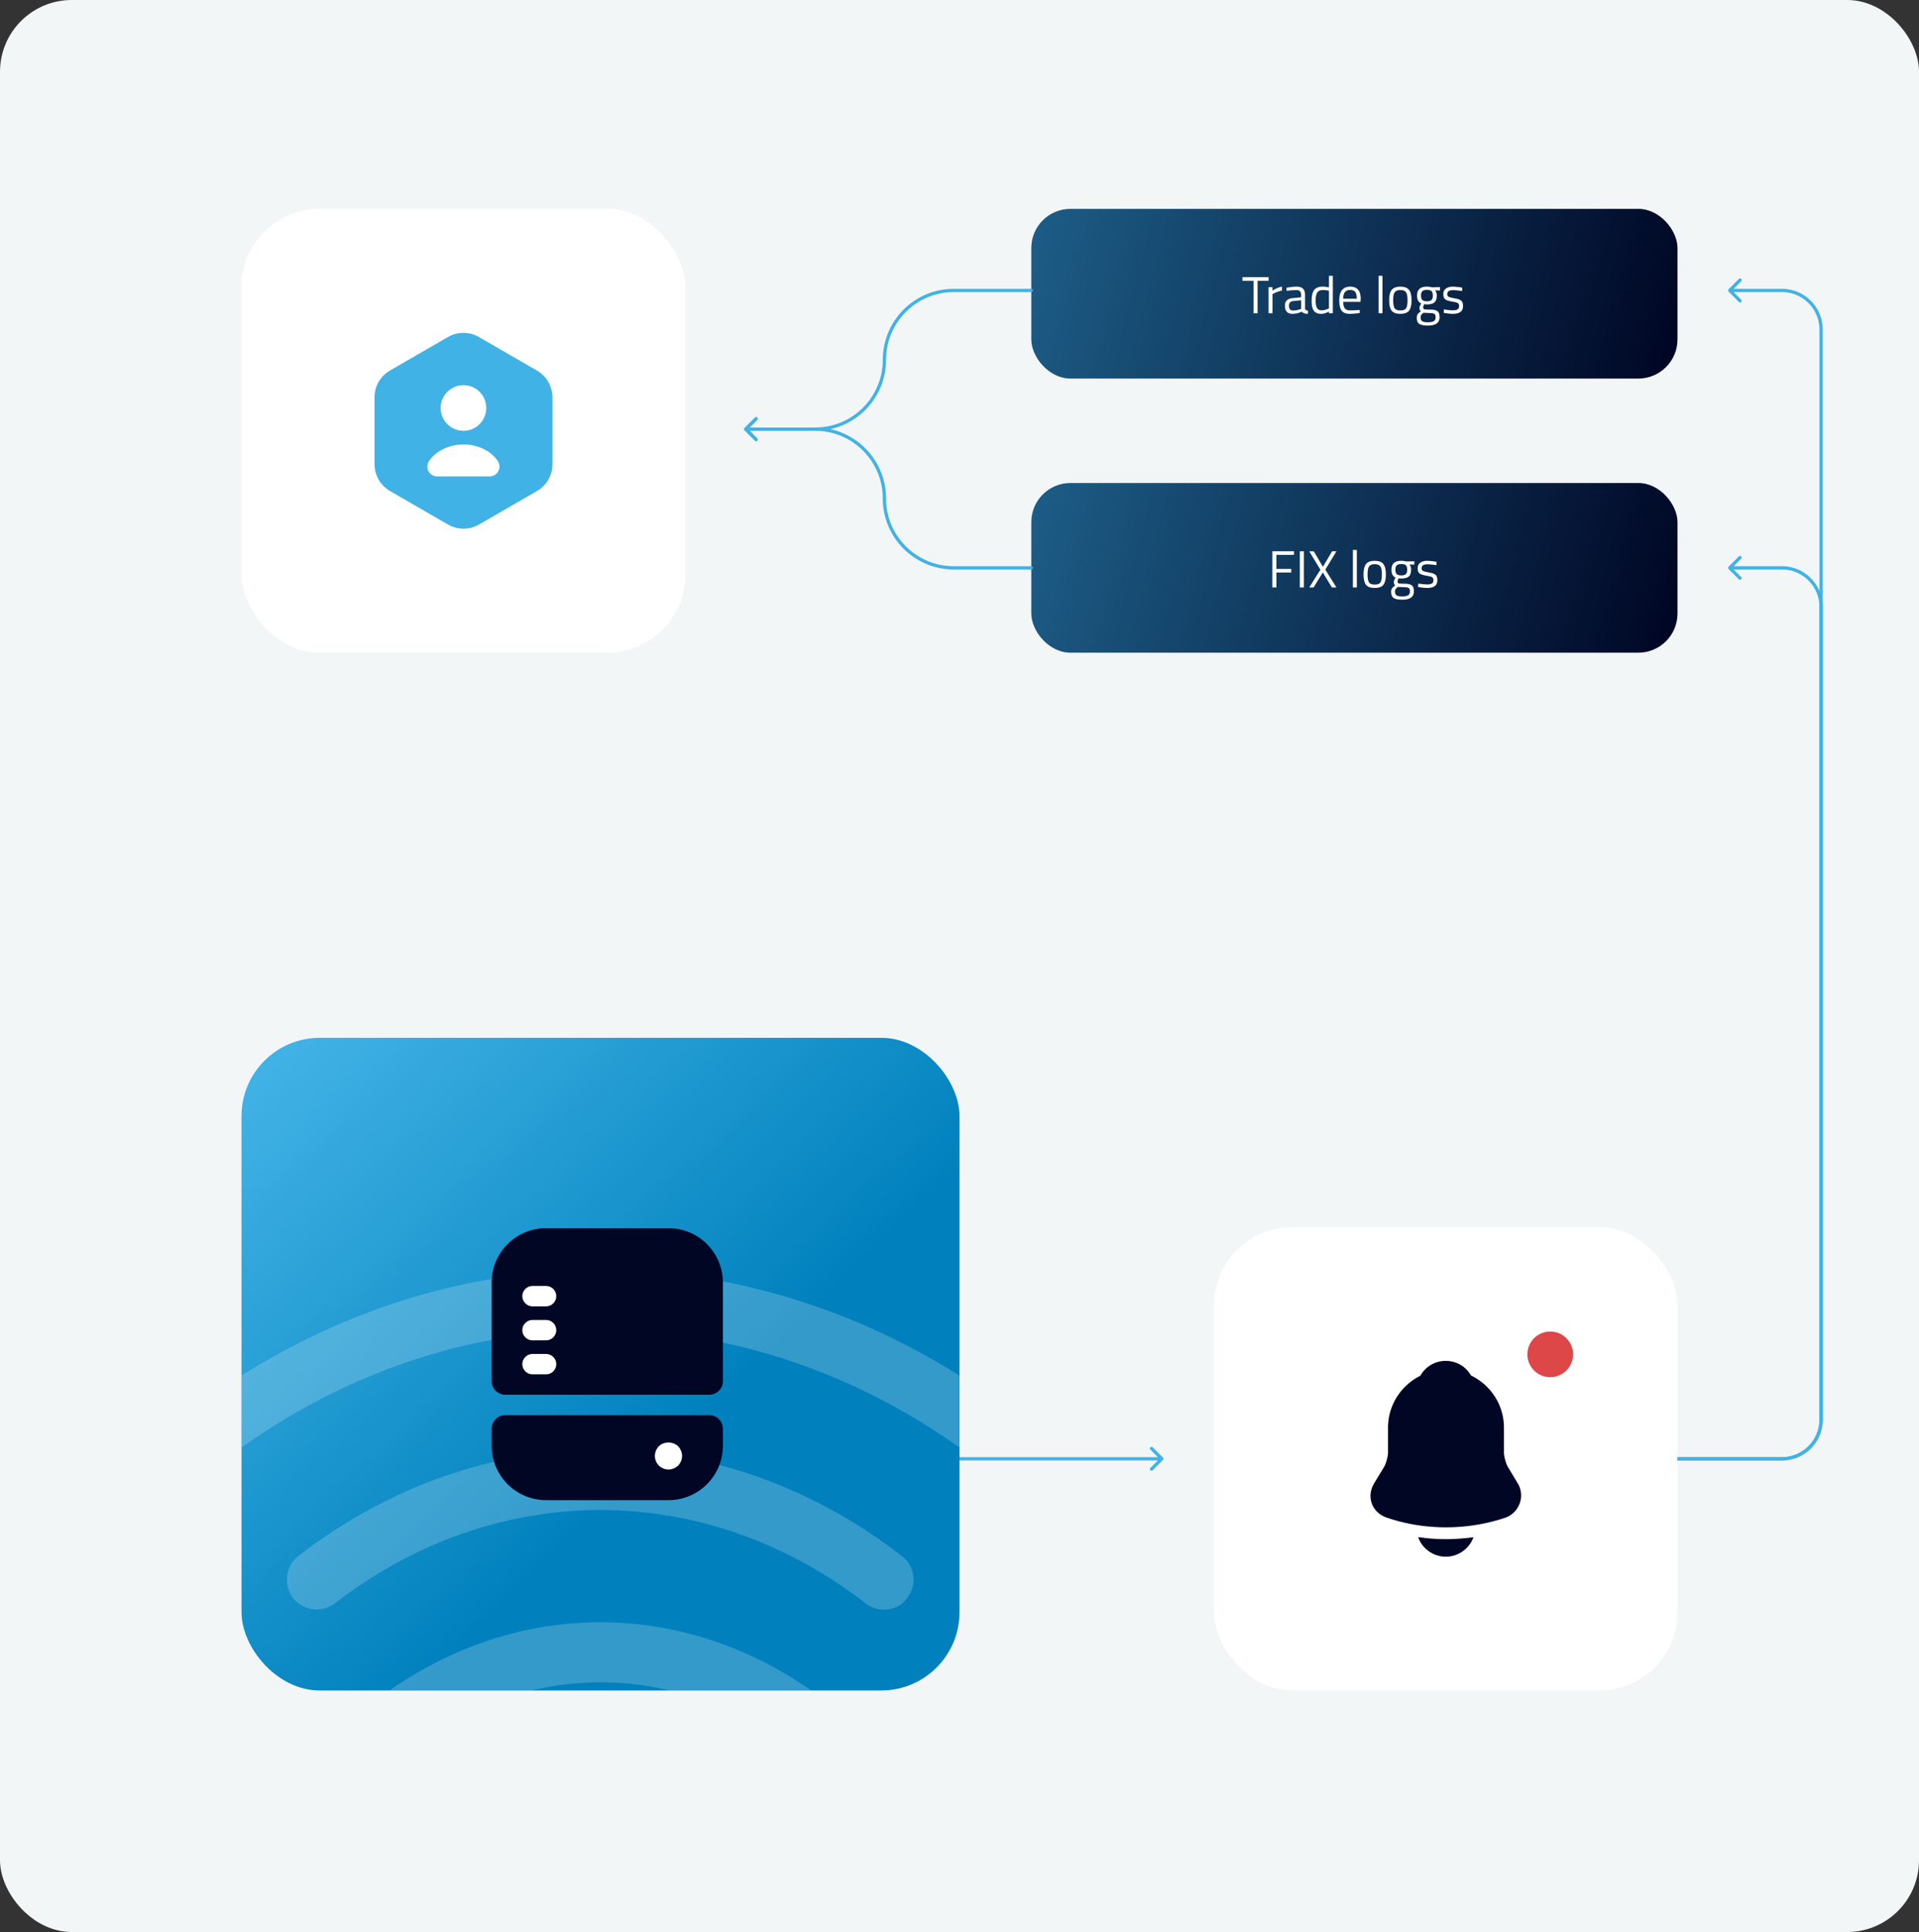
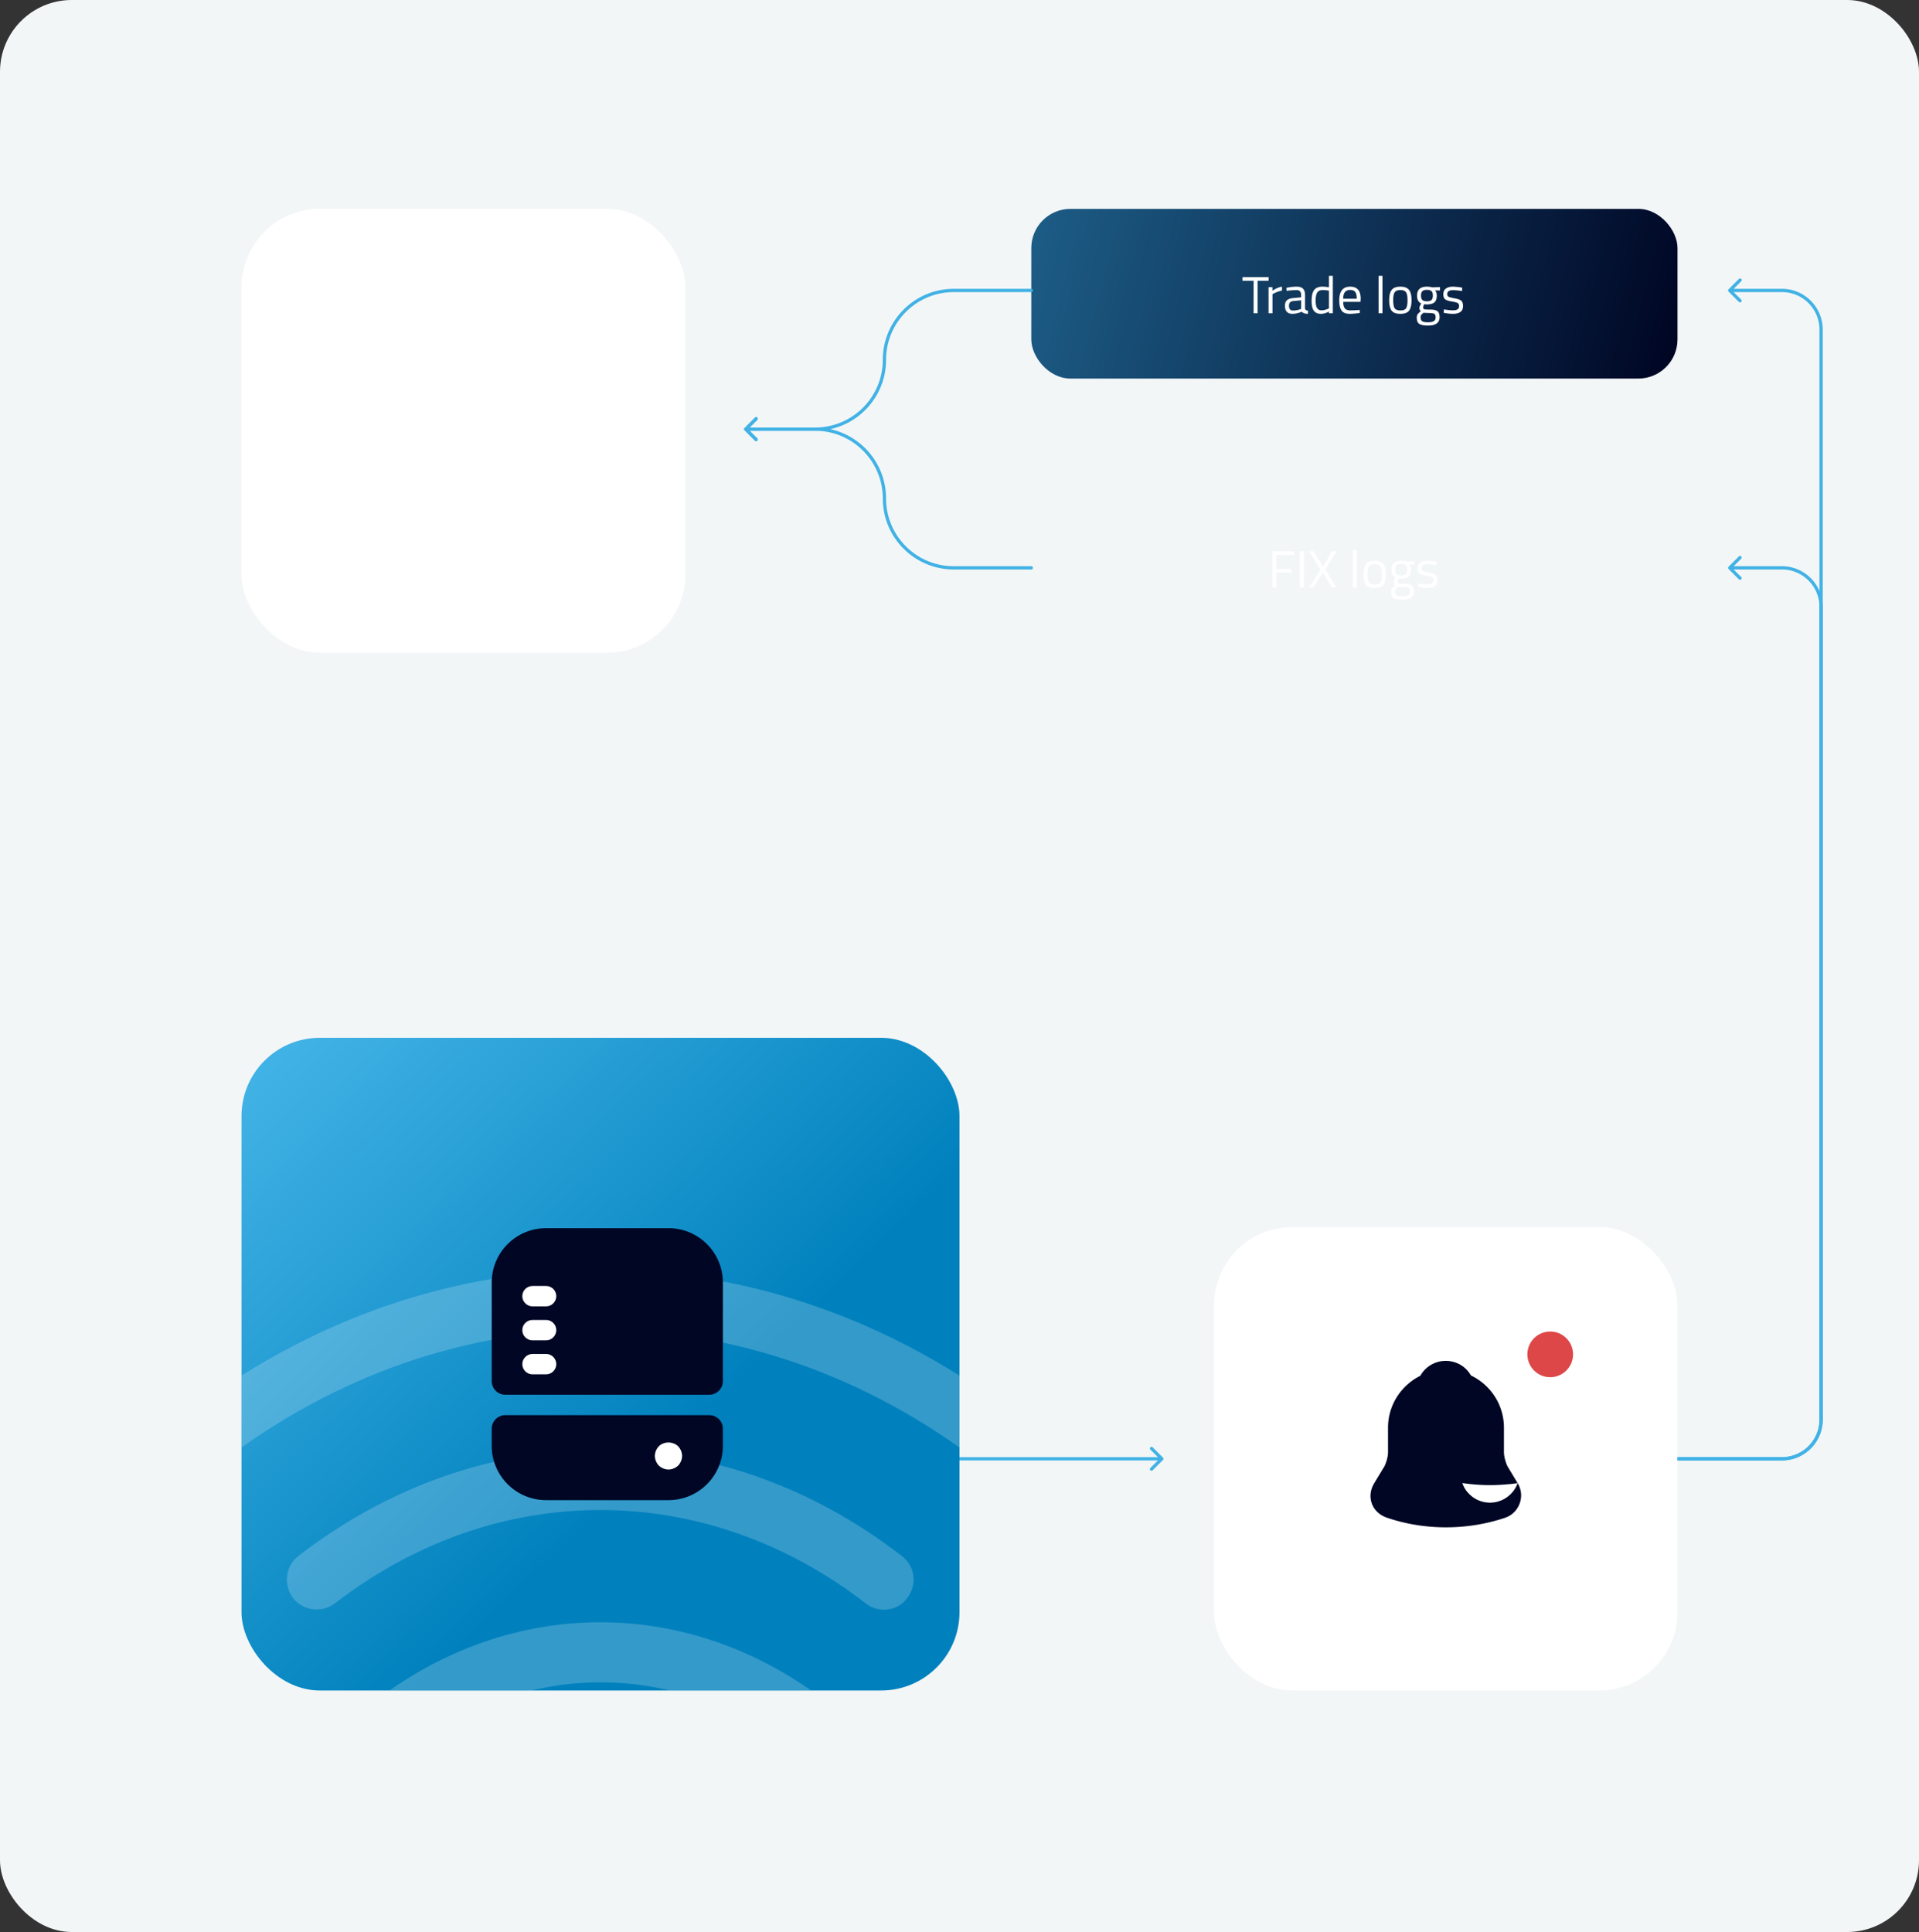
<svg xmlns="http://www.w3.org/2000/svg" width="588" height="592" viewBox="0 0 588 592" fill="none">
  <rect x="0" y="0" width="588" height="592" fill="#333333" stroke="none" />
  <rect x="1" y="1" width="586" height="590" rx="21" fill="#F3F6F7" />
  <rect x="1" y="1" width="586" height="590" rx="21" stroke="#F3F6F7" stroke-width="2" />
  <g clip-path="url(#clip0_3194_8822)">
    <rect x="74" y="318" width="220" height="200" rx="24" fill="url(#paint0_linear_3194_8822)" />
    <g opacity=".2" fill="#fff">
      <path d="M270.852 493.227c-1.96 0-3.92-.612-5.635-1.96-49.368-38.097-113.19-38.097-162.558 0-4.042 3.063-9.8 2.328-12.862-1.592-3.063-4.043-2.328-9.8 1.592-12.863 56.228-43.487 128.87-43.487 184.975 0 4.043 3.063 4.778 8.82 1.593 12.863-1.593 2.327-4.288 3.552-7.105 3.552Z" />
      <path d="M306.501 450.597c-1.96 0-3.92-.612-5.635-1.96-71.05-54.88-162.803-54.88-233.73 0-4.043 3.063-9.8 2.328-12.863-1.592-3.185-3.92-2.45-9.8 1.593-12.863 77.787-60.147 178.36-60.147 256.27 0 4.042 3.063 4.777 8.82 1.592 12.863-1.715 2.327-4.532 3.552-7.227 3.552ZM247.822 537.94c-1.96 0-3.92-.613-5.635-1.96-35.28-27.318-80.973-27.318-116.375 0-4.043 3.062-9.8 2.327-12.863-1.593-3.062-4.042-2.327-9.8 1.593-12.862 42.14-32.585 96.652-32.585 138.792 0 4.043 3.062 4.778 8.82 1.593 12.862-1.715 2.328-4.41 3.553-7.105 3.553Z" />
    </g>
    <path d="M204.831 376.333h-37.5c-9.209 0-16.667 7.459-16.667 16.667v30.208a4.18 4.18 0 0 0 4.167 4.167h62.5a4.179 4.179 0 0 0 4.166-4.167V393c0-9.208-7.458-16.667-16.666-16.667Z" fill="#000624" />
    <path d="M163.164 421.125h4.167c1.708 0 3.125-1.417 3.125-3.125s-1.417-3.125-3.125-3.125h-4.167c-1.708 0-3.125 1.417-3.125 3.125s1.417 3.125 3.125 3.125ZM163.164 410.708h4.167c1.708 0 3.125-1.416 3.125-3.125 0-1.708-1.417-3.125-3.125-3.125h-4.167c-1.708 0-3.125 1.417-3.125 3.125 0 1.709 1.417 3.125 3.125 3.125ZM163.164 400.292h4.167c1.708 0 3.125-1.417 3.125-3.125 0-1.709-1.417-3.125-3.125-3.125h-4.167c-1.708 0-3.125 1.416-3.125 3.125 0 1.708 1.417 3.125 3.125 3.125Z" fill="#fff" />
    <path d="M150.664 437.792V443c0 9.208 7.458 16.667 16.667 16.667h37.5c9.208 0 16.666-7.459 16.666-16.667v-5.208a4.179 4.179 0 0 0-4.166-4.167h-62.5a4.18 4.18 0 0 0-4.167 4.167Z" fill="#000624" />
    <path d="M204.831 450.292c1.083 0 2.166-.459 2.958-1.209.75-.791 1.208-1.875 1.208-2.958 0-1.083-.458-2.167-1.208-2.958-1.583-1.542-4.375-1.542-5.917 0-.75.791-1.208 1.875-1.208 2.958 0 1.083.458 2.167 1.208 2.958.792.75 1.875 1.209 2.959 1.209Z" fill="#fff" />
  </g>
  <rect x="372" y="376" width="142" height="142" rx="24" fill="#fff" />
-   <path d="m465.022 454.47-3-4.98c-.63-1.11-1.2-3.21-1.2-4.44v-7.59c0-7.05-4.14-13.14-10.11-15.99-1.56-2.76-4.44-4.47-7.74-4.47-3.27 0-6.21 1.77-7.77 4.56-5.85 2.91-9.9 8.94-9.9 15.9v7.59c0 1.23-.57 3.33-1.2 4.41l-3.03 5.01c-1.2 2.01-1.47 4.23-.72 6.27.72 2.01 2.43 3.57 4.65 4.32 5.82 1.98 11.94 2.94 18.06 2.94 6.12 0 12.24-.96 18.06-2.91 2.1-.69 3.72-2.28 4.5-4.35a7.13 7.13 0 0 0-.6-6.27ZM451.489 471.03c-1.26 3.48-4.59 5.97-8.49 5.97-2.37 0-4.71-.96-6.36-2.67-.96-.9-1.68-2.1-2.1-3.33.39.06.78.09 1.2.15.69.09 1.41.18 2.13.24 1.71.15 3.45.24 5.19.24 1.71 0 3.42-.09 5.1-.24.63-.06 1.26-.09 1.86-.18.48-.06.96-.12 1.47-.18Z" fill="#000624" />
+   <path d="m465.022 454.47-3-4.98c-.63-1.11-1.2-3.21-1.2-4.44v-7.59c0-7.05-4.14-13.14-10.11-15.99-1.56-2.76-4.44-4.47-7.74-4.47-3.27 0-6.21 1.77-7.77 4.56-5.85 2.91-9.9 8.94-9.9 15.9v7.59c0 1.23-.57 3.33-1.2 4.41l-3.03 5.01c-1.2 2.01-1.47 4.23-.72 6.27.72 2.01 2.43 3.57 4.65 4.32 5.82 1.98 11.94 2.94 18.06 2.94 6.12 0 12.24-.96 18.06-2.91 2.1-.69 3.72-2.28 4.5-4.35a7.13 7.13 0 0 0-.6-6.27Zc-1.26 3.48-4.59 5.97-8.49 5.97-2.37 0-4.71-.96-6.36-2.67-.96-.9-1.68-2.1-2.1-3.33.39.06.78.09 1.2.15.69.09 1.41.18 2.13.24 1.71.15 3.45.24 5.19.24 1.71 0 3.42-.09 5.1-.24.63-.06 1.26-.09 1.86-.18.48-.06.96-.12 1.47-.18Z" fill="#000624" />
  <circle cx="475" cy="415" r="7" fill="#DD4747" />
  <path d="M529.646 88.646a.5.5 0 0 0 0 .708l3.182 3.181a.501.501 0 0 0 .708-.707L530.707 89l2.829-2.828a.5.5 0 0 0-.708-.707l-3.182 3.181ZM558.5 435V101h-1v334h1ZM546 88.5h-16v1h16v-1Zm0 358h-32v1h32v-1ZM558.5 101c0-6.904-5.596-12.5-12.5-12.5v1c6.351 0 11.5 5.149 11.5 11.5h1Zm-1 334c0 6.351-5.149 11.5-11.5 11.5v1c6.904 0 12.5-5.596 12.5-12.5h-1Z" fill="#41B2E5" />
  <path d="M529.646 173.646a.502.502 0 0 0 0 .708l3.182 3.182a.502.502 0 0 0 .708-.708L530.707 174l2.829-2.828a.502.502 0 0 0-.708-.708l-3.182 3.182ZM558.5 435V186h-1v249h1ZM546 173.5h-16v1h16v-1Zm0 273h-32v1h32v-1ZM558.5 186c0-6.904-5.596-12.5-12.5-12.5v1c6.351 0 11.5 5.149 11.5 11.5h1Zm-1 249c0 6.351-5.149 11.5-11.5 11.5v1c6.904 0 12.5-5.596 12.5-12.5h-1Z" fill="#41B2E5" />
  <rect x="316" y="64" width="198" height="52" rx="12" fill="url(#paint1_linear_3194_8822)" />
  <path d="M380.708 86.032v-1.104h8v1.104h-3.376V96h-1.216v-9.968h-3.408ZM388.699 96v-8h1.184v1.088c.928-.64 1.904-1.061 2.928-1.264v1.216a8.866 8.866 0 0 0-1.408.4 9.44 9.44 0 0 0-1.104.48l-.4.208V96h-1.2Zm11.179-5.584v4.096c.032.395.341.63.928.704l-.048.944c-.843 0-1.477-.213-1.904-.64-.96.427-1.92.64-2.88.64-.736 0-1.296-.208-1.68-.624-.384-.416-.576-1.013-.576-1.792 0-.779.197-1.35.592-1.712.395-.373 1.013-.603 1.856-.688l2.512-.24v-.688c0-.544-.117-.933-.352-1.168-.235-.235-.555-.352-.96-.352-.853 0-1.739.053-2.656.16l-.496.048-.048-.912c1.173-.235 2.213-.352 3.12-.352s1.563.208 1.968.624c.416.416.624 1.067.624 1.952Zm-4.928 3.264c0 .981.405 1.472 1.216 1.472.725 0 1.44-.123 2.144-.368l.368-.128v-2.64l-2.368.224c-.48.043-.827.181-1.04.416-.213.235-.32.576-.32 1.024Zm13.44-9.168V96h-1.184v-.544c-.822.47-1.632.704-2.432.704-.427 0-.8-.053-1.12-.16a2.296 2.296 0 0 1-.896-.576c-.576-.576-.864-1.637-.864-3.184 0-1.557.256-2.677.768-3.36.522-.693 1.381-1.04 2.576-1.04.618 0 1.274.07 1.968.208v-3.536h1.184Zm-4.704 10.048c.17.203.352.341.544.416.192.075.437.112.736.112.309 0 .65-.048 1.024-.144.384-.107.682-.208.896-.304l.32-.144v-5.424a10.381 10.381 0 0 0-1.904-.192c-.811 0-1.376.261-1.696.784-.32.512-.48 1.312-.48 2.4 0 1.237.186 2.07.56 2.496Zm12.469.448.464-.048.032.944c-1.216.17-2.256.256-3.12.256-1.152 0-1.968-.33-2.448-.992-.48-.672-.72-1.712-.72-3.12 0-2.805 1.114-4.208 3.344-4.208 1.077 0 1.882.304 2.416.912.533.597.8 1.541.8 2.832l-.064.912h-5.28c0 .885.16 1.541.48 1.968.32.427.874.64 1.664.64.8 0 1.61-.032 2.432-.096Zm-.432-3.472c0-.981-.16-1.675-.48-2.08-.31-.405-.822-.608-1.536-.608-.704 0-1.238.213-1.6.64-.352.427-.534 1.11-.545 2.048h4.161ZM422.404 96V84.512h1.2V96h-1.2Zm3.255-4.016c0-1.461.262-2.517.784-3.168.523-.65 1.403-.976 2.64-.976 1.248 0 2.128.325 2.64.976.523.65.784 1.707.784 3.168s-.245 2.523-.736 3.184c-.49.661-1.386.992-2.688.992-1.301 0-2.197-.33-2.688-.992-.49-.661-.736-1.723-.736-3.184Zm1.232-.016c0 1.163.139 1.979.416 2.448.288.47.88.704 1.776.704.907 0 1.499-.23 1.776-.688.278-.47.416-1.29.416-2.464 0-1.173-.154-1.979-.464-2.416-.309-.448-.885-.672-1.728-.672-.832 0-1.408.224-1.728.672-.309.437-.464 1.243-.464 2.416Zm10.662 7.792c-1.28 0-2.176-.176-2.688-.528-.502-.341-.752-.97-.752-1.888 0-.437.096-.795.288-1.072.192-.267.517-.57.976-.912-.299-.203-.448-.57-.448-1.104 0-.181.133-.517.4-1.008l.144-.256c-.843-.384-1.264-1.19-1.264-2.416 0-1.824.997-2.736 2.992-2.736.512 0 .986.053 1.424.16l.24.048 2.368-.064v1.024l-1.52-.032c.352.352.528.885.528 1.6 0 1.003-.251 1.707-.752 2.112-.491.395-1.27.592-2.336.592-.288 0-.55-.021-.784-.064-.192.47-.288.773-.288.912 0 .33.101.539.304.624.202.075.816.112 1.84.112s1.76.16 2.208.48c.448.32.672.944.672 1.872 0 1.696-1.184 2.544-3.552 2.544Zm-2.256-2.512c0 .565.154.955.464 1.168.32.224.901.336 1.744.336.853 0 1.461-.117 1.824-.352.373-.235.56-.63.56-1.184 0-.544-.134-.896-.4-1.056-.267-.16-.79-.24-1.568-.24l-1.728-.08c-.352.256-.592.48-.72.672-.118.192-.176.437-.176.736Zm.112-6.672c0 .63.138 1.077.416 1.344.288.267.757.4 1.408.4.65 0 1.114-.133 1.392-.4.277-.267.416-.715.416-1.344 0-.64-.139-1.093-.416-1.36-.278-.267-.742-.4-1.392-.4-.651 0-1.12.139-1.408.416-.278.267-.416.715-.416 1.344Zm9.786-1.664c-1.162 0-1.744.405-1.744 1.216 0 .373.134.64.4.8.267.15.875.31 1.824.48.95.16 1.622.39 2.016.688.395.299.592.859.592 1.68s-.266 1.424-.8 1.808c-.522.384-1.29.576-2.304.576-.661 0-1.44-.075-2.336-.224l-.48-.08.064-1.04c1.216.181 2.134.272 2.752.272.619 0 1.088-.096 1.408-.288.331-.203.496-.533.496-.992 0-.47-.138-.784-.416-.944-.277-.17-.885-.33-1.824-.48-.938-.15-1.605-.368-2-.656-.394-.288-.592-.821-.592-1.6 0-.779.272-1.355.816-1.728.555-.373 1.243-.56 2.064-.56.651 0 1.467.075 2.448.224l.448.08-.032 1.024c-1.184-.17-2.117-.256-2.8-.256Z" fill="#fff" />
-   <rect x="316" y="148" width="198" height="52" rx="12" fill="url(#paint2_linear_3194_8822)" />
  <path d="M389.86 180v-11.072h6.624v1.088h-5.392v4.32h4.56v1.088h-4.56V180h-1.232Zm8.422 0v-11.072h1.232V180h-1.232Zm4.273-11.072 2.8 4.736 2.816-4.736h1.328l-3.408 5.616 3.408 5.456h-1.392l-2.784-4.592-2.832 4.592h-1.328l3.424-5.424-3.424-5.648h1.392ZM414.545 180v-11.488h1.2V180h-1.2Zm3.255-4.016c0-1.461.261-2.517.784-3.168.523-.651 1.403-.976 2.64-.976 1.248 0 2.128.325 2.64.976.523.651.784 1.707.784 3.168s-.245 2.523-.736 3.184-1.387.992-2.688.992c-1.301 0-2.197-.331-2.688-.992-.491-.661-.736-1.723-.736-3.184Zm1.232-.016c0 1.163.139 1.979.416 2.448.288.469.88.704 1.776.704.907 0 1.499-.229 1.776-.688.277-.469.416-1.291.416-2.464s-.155-1.979-.464-2.416c-.309-.448-.885-.672-1.728-.672-.832 0-1.408.224-1.728.672-.309.437-.464 1.243-.464 2.416Zm10.661 7.792c-1.28 0-2.176-.176-2.688-.528-.501-.341-.752-.971-.752-1.888 0-.437.096-.795.288-1.072.192-.267.517-.571.976-.912-.299-.203-.448-.571-.448-1.104 0-.181.133-.517.4-1.008l.144-.256c-.843-.384-1.264-1.189-1.264-2.416 0-1.824.997-2.736 2.992-2.736.512 0 .987.053 1.424.16l.24.048 2.368-.064v1.024l-1.52-.032c.352.352.528.885.528 1.6 0 1.003-.251 1.707-.752 2.112-.491.395-1.269.592-2.336.592-.288 0-.549-.021-.784-.064-.192.469-.288.773-.288.912 0 .331.101.539.304.624.203.075.816.112 1.84.112s1.76.16 2.208.48c.448.32.672.944.672 1.872 0 1.696-1.184 2.544-3.552 2.544Zm-2.256-2.512c0 .565.155.955.464 1.168.32.224.901.336 1.744.336.853 0 1.461-.117 1.824-.352.373-.235.56-.629.56-1.184 0-.544-.133-.896-.4-1.056-.267-.16-.789-.24-1.568-.24l-1.728-.08c-.352.256-.592.48-.72.672-.117.192-.176.437-.176.736Zm.112-6.672c0 .629.139 1.077.416 1.344.288.267.757.4 1.408.4.651 0 1.115-.133 1.392-.4.277-.267.416-.715.416-1.344 0-.64-.139-1.093-.416-1.36-.277-.267-.741-.4-1.392-.4-.651 0-1.12.139-1.408.416-.277.267-.416.715-.416 1.344Zm9.787-1.664c-1.163 0-1.744.405-1.744 1.216 0 .373.133.64.4.8.267.149.875.309 1.824.48.949.16 1.621.389 2.016.688.395.299.592.859.592 1.68s-.267 1.424-.8 1.808c-.523.384-1.291.576-2.304.576-.661 0-1.44-.075-2.336-.224l-.48-.08.064-1.04c1.216.181 2.133.272 2.752.272.619 0 1.088-.096 1.408-.288.331-.203.496-.533.496-.992 0-.469-.139-.784-.416-.944-.277-.171-.885-.331-1.824-.48-.939-.149-1.605-.368-2-.656-.395-.288-.592-.821-.592-1.6 0-.779.272-1.355.816-1.728.555-.373 1.243-.56 2.064-.56.651 0 1.467.075 2.448.224l.448.08-.032 1.024c-1.184-.171-2.117-.256-2.8-.256Z" fill="#fff" />
  <rect x="74" y="64" width="136" height="136" rx="24" fill="#fff" />
-   <path d="m164.532 113.55-17.82-10.29a9.49 9.49 0 0 0-9.45 0l-17.79 10.29a9.448 9.448 0 0 0-4.71 8.19v20.52c0 3.36 1.8 6.48 4.71 8.19l17.82 10.29a9.49 9.49 0 0 0 9.45 0l17.82-10.29a9.448 9.448 0 0 0 4.71-8.19v-20.52a9.577 9.577 0 0 0-4.74-8.19Z" fill="#41B2E5" />
  <path d="M148.99 125.01c0-3.87-3.12-6.99-6.99-6.99s-6.99 3.15-6.99 6.99c0 3.87 3.12 6.99 6.99 6.99s6.99-3.12 6.99-6.99ZM133.96 145.98h16.08c2.4 0 3.84-2.73 2.49-4.71-2.04-3.03-6-5.07-10.53-5.07-4.53 0-8.49 2.04-10.53 5.07-1.35 2.01.06 4.71 2.49 4.71Z" fill="#fff" />
  <path d="M228.146 131.146a.502.502 0 0 0 0 .708l3.182 3.182a.5.5 0 0 0 .707-.708l-2.828-2.828 2.828-2.828a.5.5 0 1 0-.707-.708l-3.182 3.182ZM316 174.5a.5.5 0 0 0 0-1v1Zm-23.75 0H316v-1h-23.75v1ZM228.5 132h21.25v-1H228.5v1Zm21.25 0c11.46 0 20.75 9.29 20.75 20.75h1c0-12.012-9.738-21.75-21.75-21.75v1Zm42.5 41.5c-11.46 0-20.75-9.29-20.75-20.75h-1c0 12.012 9.738 21.75 21.75 21.75v-1Z" fill="#41B2E5" />
  <path d="M228.146 131.854a.502.502 0 0 1 0-.708l3.182-3.182a.5.5 0 0 1 .707.708l-2.828 2.828 2.828 2.828a.5.5 0 1 1-.707.708l-3.182-3.182ZM316 88.5a.5.5 0 0 1 0 1v-1Zm-23.75 0H316v1h-23.75v-1ZM228.5 131h21.25v1H228.5v-1Zm21.25 0c11.46 0 20.75-9.29 20.75-20.75h1c0 12.012-9.738 21.75-21.75 21.75v-1Zm42.5-41.5c-11.46 0-20.75 9.29-20.75 20.75h-1c0-12.012 9.738-21.75 21.75-21.75v1ZM356.354 447.354a.502.502 0 0 0 0-.708l-3.182-3.182a.502.502 0 0 0-.708.708l2.829 2.828-2.829 2.828a.502.502 0 0 0 .708.708l3.182-3.182ZM294 447.5h62v-1h-62v1Z" fill="#41B2E5" />
  <defs>
    <linearGradient id="paint0_linear_3194_8822" x1="-193.464" y1="113.273" x2="162.391" y2="484.687" gradientUnits="userSpaceOnUse">
      <stop stop-color="#E7F4BB" />
      <stop offset=".33" stop-color="#56DBC1" />
      <stop offset=".67" stop-color="#41B2E5" />
      <stop offset="1" stop-color="#0081BD" />
    </linearGradient>
    <linearGradient id="paint1_linear_3194_8822" x1="181.61" y1="-126.667" x2="548.991" y2="-31.828" gradientUnits="userSpaceOnUse">
      <stop stop-color="#36AADE" />
      <stop offset="1" stop-color="#000624" />
    </linearGradient>
    <linearGradient id="paint2_linear_3194_8822" x1="181.61" y1="-42.667" x2="548.991" y2="52.172" gradientUnits="userSpaceOnUse">
      <stop stop-color="#36AADE" />
      <stop offset="1" stop-color="#000624" />
    </linearGradient>
    <clipPath id="clip0_3194_8822">
      <rect x="74" y="318" width="220" height="200" rx="24" fill="#fff" />
    </clipPath>
  </defs>
</svg>